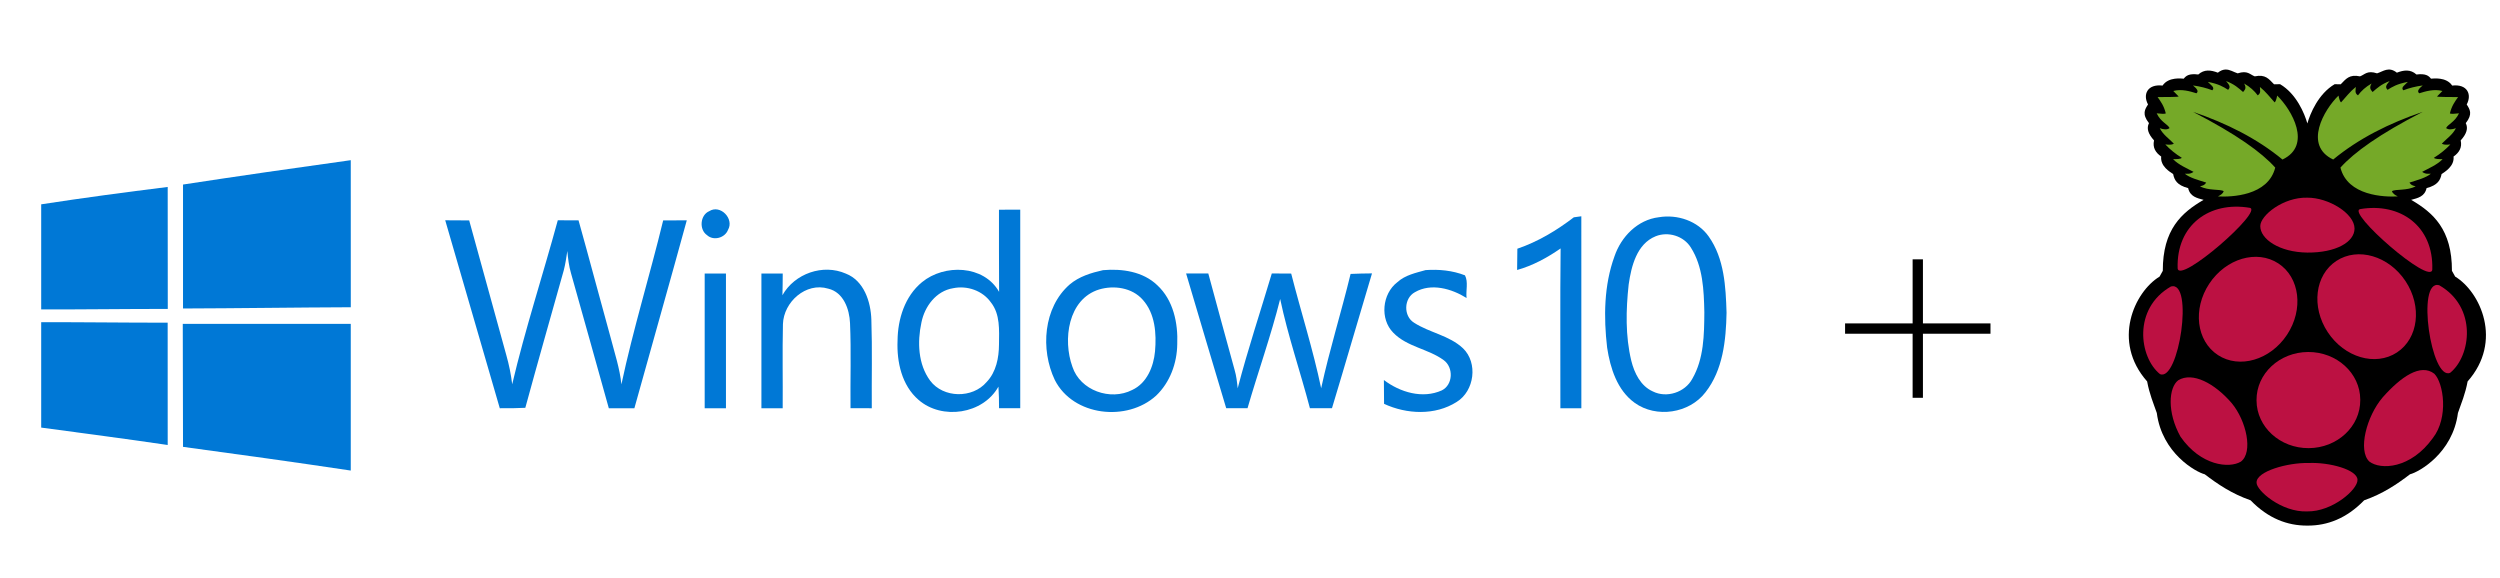
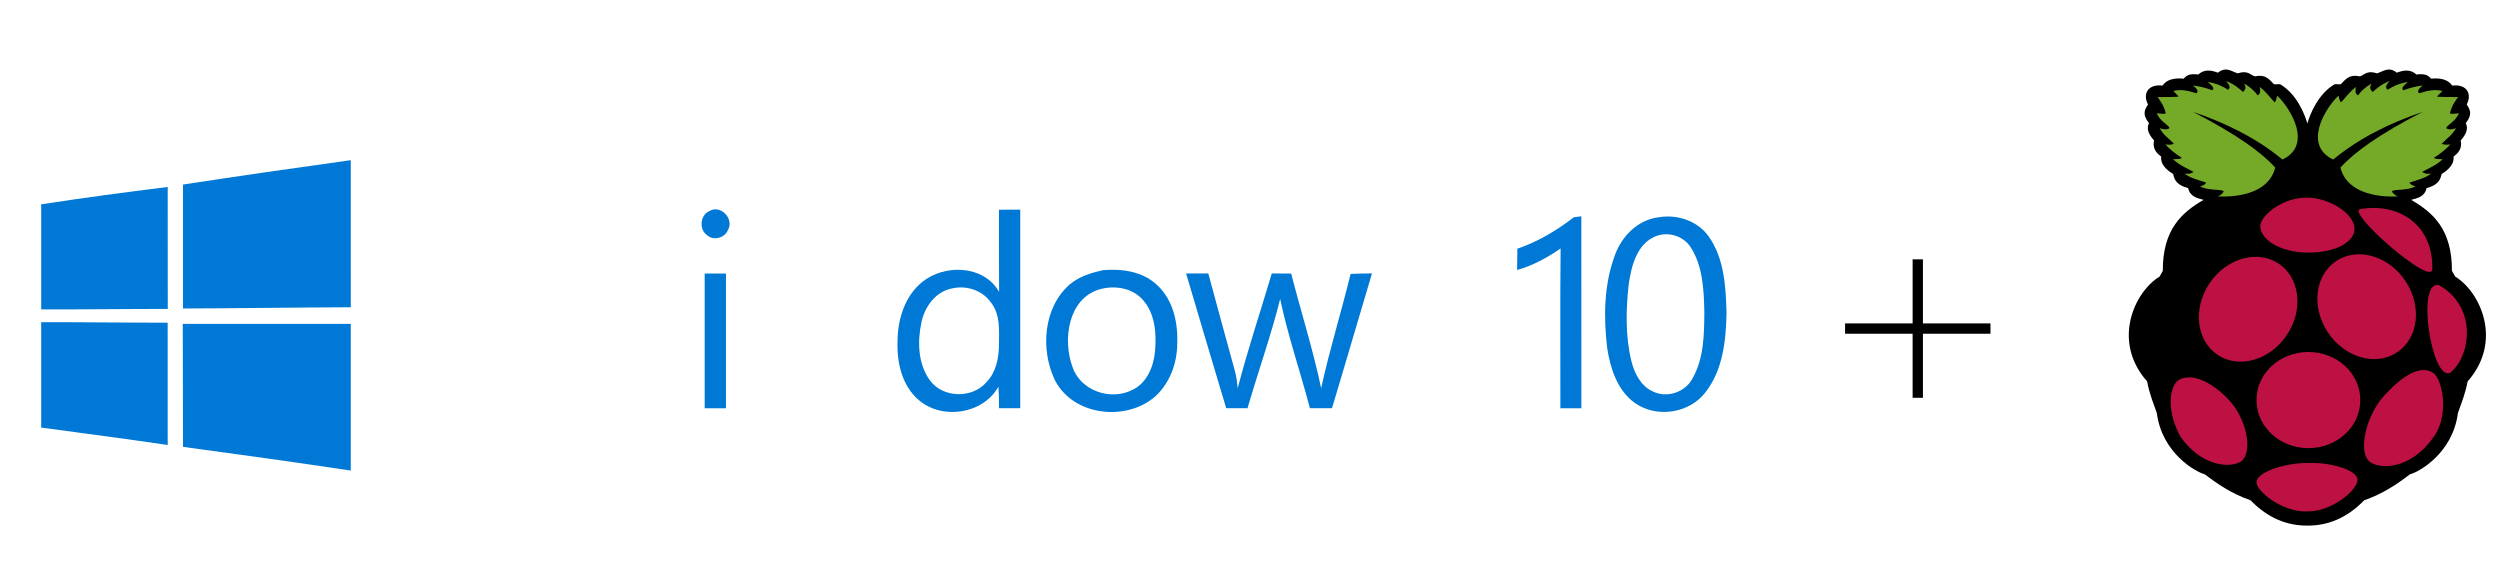
<svg xmlns="http://www.w3.org/2000/svg" version="1.1" x="0px" y="0px" width="380.5px" height="88px" viewBox="0 0 380.5 88" enable-background="new 0 0 380.5 88" xml:space="preserve">
  <g id="Layer_1">
    <g>
      <title>Layer 1</title>
      <g id="_x23_00adefff">
        <path id="path5" fill="#0078D6" d="M27.855,28.087c8.5-1.301,17.015-2.526,25.531-3.708c0.005,7.463,0,14.921,0.005,22.384     c-8.51,0.032-17.021,0.162-25.536,0.189C27.851,40.66,27.851,34.374,27.855,28.087L27.855,28.087z" />
        <path id="path7" fill="#0078D6" d="M6.27,31.098c6.4-0.987,12.827-1.84,19.254-2.644c0.005,6.19,0.005,12.374,0.011,18.564     c-6.422-0.006-12.843,0.092-19.265,0.075V31.098L6.27,31.098z" />
        <path id="path9" fill="#0078D6" d="M107.949,32.139c1.684-1.074,3.837,1.166,2.854,2.85c-0.475,1.235-2.212,1.705-3.194,0.799     C106.379,34.951,106.552,32.728,107.949,32.139L107.949,32.139z" />
        <path id="path11" fill="#0078D6" d="M152.043,31.918c1.08-0.006,2.158-0.006,3.238-0.006c0,10.075,0,20.145,0,30.22     c-1.08,0-2.152,0-3.227,0c0.005-1.096-0.017-2.191-0.092-3.287c-2.337,4.199-8.586,5.127-12.159,2.014     c-2.552-2.196-3.33-5.77-3.195-9.002c0.027-3.281,1.106-6.767,3.718-8.909c3.395-2.795,9.411-2.634,11.737,1.473     C152.021,40.25,152.06,36.084,152.043,31.918 M145.071,43.865c-2.59,0.41-4.344,2.774-4.83,5.219     c-0.637,2.946-0.523,6.357,1.333,8.861c2.007,2.666,6.437,2.725,8.585,0.205c1.462-1.521,1.878-3.702,1.889-5.742     c0.016-2.152,0.199-4.582-1.23-6.379C149.555,44.232,147.197,43.423,145.071,43.865z" />
        <path id="path13" fill="#0078D6" d="M239.539,33.073c0.285-0.038,0.857-0.118,1.139-0.156c0.016,9.735,0.005,19.476,0.005,29.216     c-1.068,0-2.132,0-3.194,0c0.021-8.105-0.055-16.217,0.037-24.322c-2.034,1.409-4.23,2.612-6.621,3.281     c0.016-1.08,0.027-2.159,0.038-3.238C234.072,36.791,236.922,35.075,239.539,33.073z" />
        <path id="path15" fill="#0078D6" d="M252.484,33.062c2.807-0.469,5.92,0.556,7.588,2.941c2.369,3.346,2.59,7.635,2.709,11.591     c-0.082,4.177-0.539,8.704-3.205,12.109c-2.457,3.222-7.486,3.978-10.777,1.608c-2.672-1.926-3.719-5.289-4.193-8.402     c-0.539-4.625-0.49-9.476,1.117-13.89C246.736,36.025,249.242,33.445,252.484,33.062 M251.988,35.96     c-2.877,1.166-3.703,4.565-4.102,7.329c-0.42,3.853-0.518,7.825,0.398,11.618c0.459,1.868,1.426,3.849,3.277,4.668     c2.098,1.059,4.904,0.146,6.01-1.926c1.766-3.049,1.809-6.708,1.83-10.135c-0.07-3.34-0.205-6.934-2.051-9.837     C256.256,35.906,253.898,35.194,251.988,35.96L251.988,35.96z" />
-         <path id="path17" fill="#0078D6" d="M67.762,33.526c1.214,0.005,2.428,0.005,3.648,0.021c1.894,6.843,3.761,13.696,5.661,20.544     c0.404,1.436,0.707,2.904,0.885,4.393c1.975-8.402,4.673-16.626,6.94-24.958c1.052,0.005,2.104,0.005,3.157,0.011     c1.667,5.931,3.227,11.889,4.878,17.824c0.61,2.363,1.397,4.695,1.646,7.139c1.786-8.391,4.333-16.615,6.357-24.952     c1.198-0.016,2.396-0.016,3.594-0.016c-2.612,9.546-5.332,19.066-7.976,28.601c-1.295,0-2.595,0-3.891,0     c-1.916-6.848-3.815-13.702-5.752-20.539c-0.324-1.106-0.458-2.25-0.561-3.394c-0.151,0.987-0.292,1.986-0.545,2.952     c-1.959,6.972-3.945,13.933-5.85,20.917c-1.295,0.07-2.59,0.074-3.885,0.064C73.288,52.603,70.531,43.062,67.762,33.526     L67.762,33.526L67.762,33.526L67.762,33.526z" />
-         <path id="path19" fill="#0078D6" d="M119.087,44.93c1.851-3.298,6.168-4.814,9.649-3.287c2.768,1.079,3.799,4.285,3.885,7.015     c0.151,4.49,0.027,8.985,0.065,13.476c-1.08,0-2.159,0-3.238-0.006c-0.048-4.312,0.114-8.634-0.075-12.945     c-0.086-2.137-0.993-4.706-3.319-5.251c-3.394-1.025-6.783,2.034-6.891,5.391c-0.097,4.269-0.005,8.543-0.038,12.812     c-1.079,0-2.158,0-3.238,0c0.006-6.838,0.006-13.67,0-20.506c1.08,0,2.164,0,3.244,0C119.125,42.727,119.12,43.828,119.087,44.93     L119.087,44.93z" />
        <path id="path21" fill="#0078D6" d="M167.877,41.119c2.887-0.254,6.086,0.2,8.256,2.288c2.45,2.261,3.179,5.774,3.044,8.985     c-0.038,2.887-1.106,5.817-3.222,7.83c-4.414,4.015-12.611,3.135-15.412-2.385c-2.202-4.625-1.76-11.025,2.262-14.539     C164.244,42.08,166.068,41.524,167.877,41.119 M167.294,44.055c-4.755,1.463-5.559,7.674-4.075,11.759     c1.182,3.626,5.791,5.235,9.1,3.54c2.238-1.031,3.259-3.557,3.475-5.871c0.242-2.703,0.027-5.77-1.883-7.879     C172.291,43.779,169.549,43.386,167.294,44.055z" />
-         <path id="path23" fill="#0078D6" d="M216.979,41.108c2.023-0.141,4.084,0.054,5.99,0.798c0.529,1.004,0.118,2.32,0.242,3.449     c-2.271-1.42-5.401-2.326-7.867-0.88c-1.689,0.917-1.77,3.632-0.125,4.642c2.359,1.526,5.354,1.926,7.447,3.891     c2.31,2.223,1.749,6.496-0.955,8.164c-3.286,2.094-7.614,1.889-11.057,0.291c0-1.209-0.006-2.418-0.027-3.625     c2.45,1.866,5.893,2.902,8.823,1.575c1.71-0.858,1.797-3.486,0.291-4.593c-2.358-1.737-5.591-2.012-7.685-4.182     c-2.066-2.084-1.694-5.915,0.61-7.679C213.859,41.864,215.473,41.535,216.979,41.108z" />
        <path id="path25" fill="#0078D6" d="M107.253,41.632c1.08-0.005,2.159-0.005,3.238-0.005c0,6.836,0,13.668,0,20.506     c-1.079,0-2.158,0-3.238,0C107.253,55.295,107.259,48.463,107.253,41.632z" />
        <path id="path27" fill="#0078D6" d="M180.525,41.626c1.123,0,2.25,0,3.379,0c1.338,4.883,2.633,9.778,3.998,14.657     c0.275,0.917,0.377,1.867,0.475,2.816c1.527-5.881,3.459-11.656,5.191-17.479c0.982,0.006,1.965,0.011,2.952,0.017     c1.483,5.828,3.33,11.57,4.56,17.458c1.269-5.855,3.07-11.581,4.479-17.404c1.085-0.054,2.169-0.07,3.259-0.081     c-2.056,6.837-4.025,13.696-6.092,20.522c-1.122,0-2.239,0-3.356,0c-1.458-5.559-3.347-11.009-4.528-16.627     c-1.408,5.613-3.361,11.074-4.969,16.627c-1.085,0-2.164,0-3.244,0C184.6,55.295,182.527,48.475,180.525,41.626L180.525,41.626z" />
        <path id="path29" fill="#0078D6" d="M6.27,49.041c6.417-0.021,12.833,0.081,19.249,0.07c0,6.205,0.016,12.412,0.005,18.617     c-6.411-0.949-12.833-1.78-19.254-2.649V49.041z" />
        <path id="path31" fill="#0078D6" d="M27.818,49.289c8.526,0,17.047,0,25.568,0c0.011,7.441,0,14.883,0,22.33     c-8.5-1.273-17.015-2.455-25.531-3.609C27.845,61.771,27.829,55.533,27.818,49.289z" />
      </g>
    </g>
  </g>
  <g id="Layer_2">
    <path d="M338.715,10.582c-0.352,0.011-0.729,0.141-1.158,0.479c-1.051-0.405-2.068-0.546-2.979,0.279   c-1.406-0.183-1.863,0.194-2.21,0.633c-0.309-0.006-2.311-0.317-3.228,1.052c-2.307-0.273-3.036,1.357-2.21,2.876   c-0.471,0.729-0.959,1.45,0.143,2.84c-0.39,0.774-0.148,1.614,0.771,2.631c-0.243,1.088,0.233,1.856,1.088,2.455   c-0.159,1.489,1.366,2.355,1.821,2.664c0.175,0.868,0.539,1.687,2.282,2.14c0.288,1.294,1.335,1.517,2.349,1.788   c-3.352,1.949-6.227,4.513-6.207,10.804l-0.49,0.875c-3.844,2.338-7.303,9.85-1.895,15.956c0.354,1.911,0.945,3.284,1.473,4.805   c0.789,6.122,5.938,8.989,7.295,9.329c1.99,1.516,4.109,2.954,6.977,3.961c2.705,2.789,5.634,3.852,8.578,3.849   c0.044,0,0.088,0.002,0.132,0c2.944,0.003,5.873-1.06,8.576-3.849c2.867-1.007,4.988-2.445,6.978-3.961   c1.358-0.34,6.507-3.207,7.296-9.329c0.526-1.521,1.119-2.894,1.473-4.805c5.407-6.106,1.949-13.62-1.895-15.957l-0.491-0.876   c0.019-6.289-2.855-8.854-6.207-10.803c1.014-0.271,2.062-0.494,2.348-1.788c1.744-0.452,2.108-1.271,2.283-2.14   c0.456-0.309,1.98-1.175,1.821-2.664c0.854-0.599,1.33-1.367,1.088-2.455c0.918-1.017,1.159-1.856,0.771-2.631   c1.102-1.39,0.612-2.11,0.143-2.839c0.824-1.52,0.096-3.149-2.21-2.876c-0.918-1.37-2.919-1.058-3.229-1.052   c-0.346-0.439-0.803-0.815-2.21-0.633c-0.91-0.825-1.929-0.684-2.979-0.279c-1.247-0.984-2.072-0.195-3.016,0.103   c-1.51-0.494-1.854,0.183-2.597,0.458c-1.647-0.348-2.147,0.409-2.937,1.209l-0.919-0.018c-2.483,1.464-3.718,4.445-4.155,5.977   c-0.438-1.533-1.669-4.514-4.152-5.977l-0.918,0.018c-0.79-0.8-1.291-1.557-2.938-1.209c-0.741-0.275-1.086-0.952-2.598-0.458   c-0.617-0.195-1.188-0.603-1.857-0.582H338.715z" />
    <path fill="#75A928" d="M333.77,17.022c6.59,3.398,10.421,6.146,12.521,8.487c-1.076,4.309-6.683,4.505-8.733,4.384   c0.42-0.195,0.77-0.43,0.895-0.789c-0.515-0.365-2.339-0.038-3.612-0.754c0.489-0.102,0.718-0.2,0.946-0.561   c-1.203-0.385-2.498-0.715-3.261-1.351c0.411,0.005,0.795,0.092,1.333-0.28c-1.078-0.581-2.229-1.042-3.121-1.93   c0.557-0.013,1.157-0.005,1.332-0.21c-0.986-0.611-1.818-1.291-2.508-2.034c0.779,0.094,1.109,0.013,1.298-0.123   c-0.745-0.764-1.689-1.409-2.14-2.35c0.579,0.2,1.109,0.276,1.49-0.018c-0.253-0.572-1.338-0.909-1.963-2.245   c0.609,0.059,1.256,0.133,1.385,0c-0.283-1.152-0.768-1.8-1.244-2.472c1.305-0.02,3.281,0.005,3.191-0.105l-0.807-0.824   c1.273-0.343,2.578,0.055,3.524,0.351c0.425-0.335-0.008-0.759-0.526-1.193c1.083,0.145,2.062,0.394,2.946,0.737   c0.473-0.427-0.308-0.854-0.685-1.28c1.674,0.317,2.383,0.763,3.087,1.21c0.511-0.49,0.028-0.906-0.315-1.333   c1.262,0.467,1.91,1.07,2.595,1.666c0.231-0.313,0.59-0.542,0.157-1.298c0.896,0.516,1.57,1.125,2.07,1.806   c0.554-0.353,0.33-0.835,0.332-1.28c0.932,0.757,1.522,1.563,2.245,2.35c0.146-0.106,0.273-0.466,0.386-1.035   c2.221,2.154,5.358,7.581,0.807,9.732c-3.873-3.195-8.5-5.518-13.627-7.259L333.77,17.022z" />
    <path fill="#75A928" d="M368.736,17.022c-6.59,3.398-10.42,6.146-12.52,8.487c1.075,4.309,6.683,4.505,8.732,4.384   c-0.42-0.195-0.771-0.43-0.894-0.789c0.514-0.365,2.338-0.038,3.611-0.754c-0.489-0.102-0.718-0.2-0.947-0.561   c1.204-0.385,2.5-0.715,3.262-1.351c-0.411,0.005-0.795,0.092-1.332-0.28c1.077-0.581,2.228-1.042,3.121-1.93   c-0.558-0.013-1.158-0.005-1.332-0.21c0.985-0.611,1.818-1.291,2.507-2.034c-0.779,0.094-1.109,0.013-1.298-0.123   c0.746-0.764,1.689-1.409,2.141-2.35c-0.58,0.2-1.11,0.276-1.491-0.018c0.253-0.572,1.339-0.909,1.964-2.245   c-0.609,0.059-1.256,0.133-1.386,0c0.283-1.153,0.769-1.801,1.245-2.472c-1.305-0.02-3.28,0.005-3.191-0.105l0.807-0.824   c-1.273-0.343-2.578,0.055-3.524,0.351c-0.425-0.335,0.007-0.759,0.525-1.192c-1.082,0.145-2.062,0.394-2.945,0.736   c-0.473-0.427,0.307-0.854,0.685-1.28c-1.674,0.317-2.383,0.763-3.087,1.21c-0.511-0.49-0.029-0.906,0.315-1.333   c-1.262,0.467-1.911,1.07-2.595,1.666c-0.232-0.313-0.59-0.542-0.158-1.298c-0.896,0.516-1.569,1.125-2.068,1.806   c-0.556-0.353-0.33-0.835-0.334-1.28c-0.931,0.757-1.521,1.563-2.244,2.35c-0.146-0.105-0.273-0.465-0.386-1.035   c-2.221,2.155-5.358,7.581-0.808,9.732C358.984,21.086,363.609,18.764,368.736,17.022L368.736,17.022z" />
    <path fill="#BC1142" d="M359.233,60.891c0.022,4.021-3.492,7.297-7.853,7.316c-4.359,0.021-7.912-3.221-7.936-7.24   c0-0.025,0-0.051,0-0.076c-0.023-4.021,3.493-7.297,7.853-7.317c4.359-0.021,7.912,3.221,7.936,7.24   C359.233,60.839,359.233,60.864,359.233,60.891z" />
    <path fill="#BC1142" d="M346.771,40.097c3.271,2.143,3.861,7,1.317,10.85c-2.543,3.849-7.257,5.231-10.527,3.089l0,0   c-3.271-2.144-3.86-7.001-1.317-10.85S343.502,37.953,346.771,40.097L346.771,40.097z" />
    <path fill="#BC1142" d="M355.6,39.709c-3.271,2.143-3.859,7-1.316,10.849c2.544,3.85,7.257,5.232,10.527,3.089l0,0   c3.271-2.143,3.861-7,1.317-10.849C363.585,38.948,358.872,37.566,355.6,39.709L355.6,39.709z" />
-     <path fill="#BC1142" d="M330.425,43.6c3.531-0.946,1.192,14.609-1.681,13.334C325.583,54.392,324.565,46.946,330.425,43.6z" />
    <path fill="#BC1142" d="M371.235,43.406c-3.532-0.946-1.193,14.61,1.681,13.333C376.076,54.198,377.095,46.752,371.235,43.406z" />
    <path fill="#BC1142" d="M359.235,31.822c6.095-1.029,11.166,2.592,10.961,9.2C369.997,43.555,356.991,32.199,359.235,31.822z" />
-     <path fill="#BC1142" d="M342.398,31.628c-6.096-1.029-11.166,2.593-10.961,9.2C331.638,43.361,344.644,32.005,342.398,31.628z" />
    <path fill="#BC1142" d="M351.152,30.087c-3.638-0.095-7.129,2.699-7.137,4.32c-0.011,1.969,2.875,3.985,7.161,4.036   c4.377,0.031,7.17-1.613,7.184-3.646C358.376,32.495,354.38,30.051,351.152,30.087L351.152,30.087z" />
    <path fill="#BC1142" d="M351.375,70.469c3.171-0.138,7.425,1.021,7.435,2.561c0.053,1.494-3.859,4.869-7.646,4.805   c-3.921,0.169-7.766-3.213-7.715-4.384C343.39,71.731,348.223,70.39,351.375,70.469z" />
    <path fill="#BC1142" d="M339.661,61.35c2.258,2.721,3.287,7.499,1.402,8.908c-1.782,1.075-6.11,0.632-9.188-3.788   c-2.074-3.709-1.807-7.482-0.35-8.592C333.703,56.551,337.07,58.344,339.661,61.35L339.661,61.35z" />
    <path fill="#BC1142" d="M362.636,60.487c-2.443,2.862-3.803,8.081-2.021,9.761c1.704,1.307,6.278,1.124,9.656-3.564   c2.454-3.148,1.633-8.406,0.23-9.803C368.42,55.271,365.431,57.33,362.636,60.487L362.636,60.487z" />
    <g>
      <path d="M291.102,50.794H280.82v-1.569h10.281v-9.75h1.569v9.75h10.281v1.569h-10.281v9.749h-1.569V50.794z" />
    </g>
  </g>
</svg>